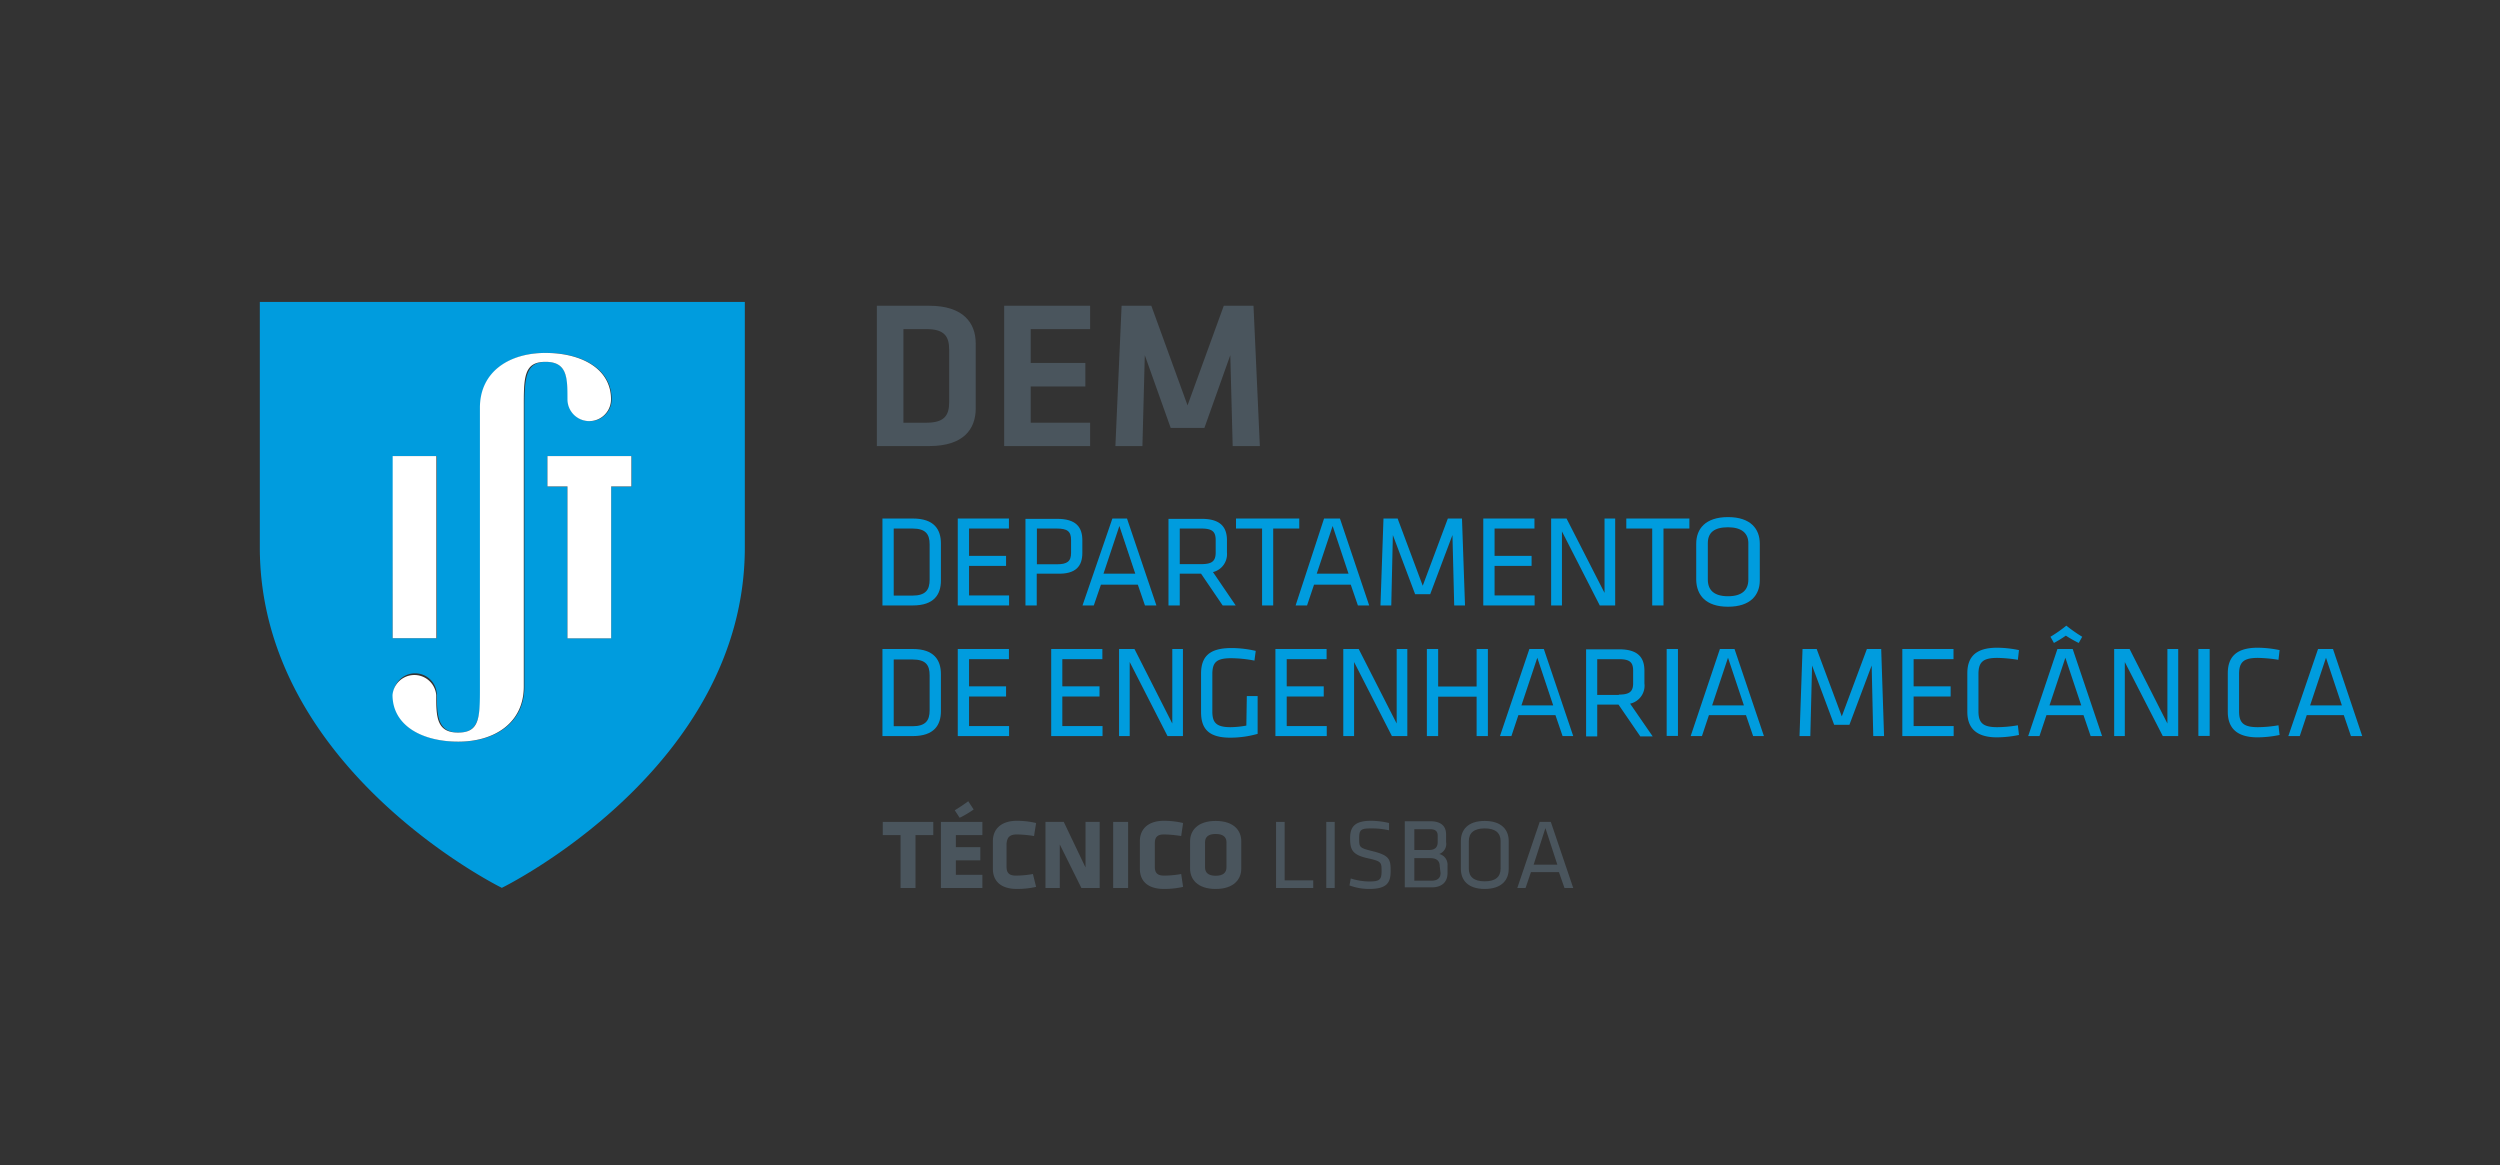
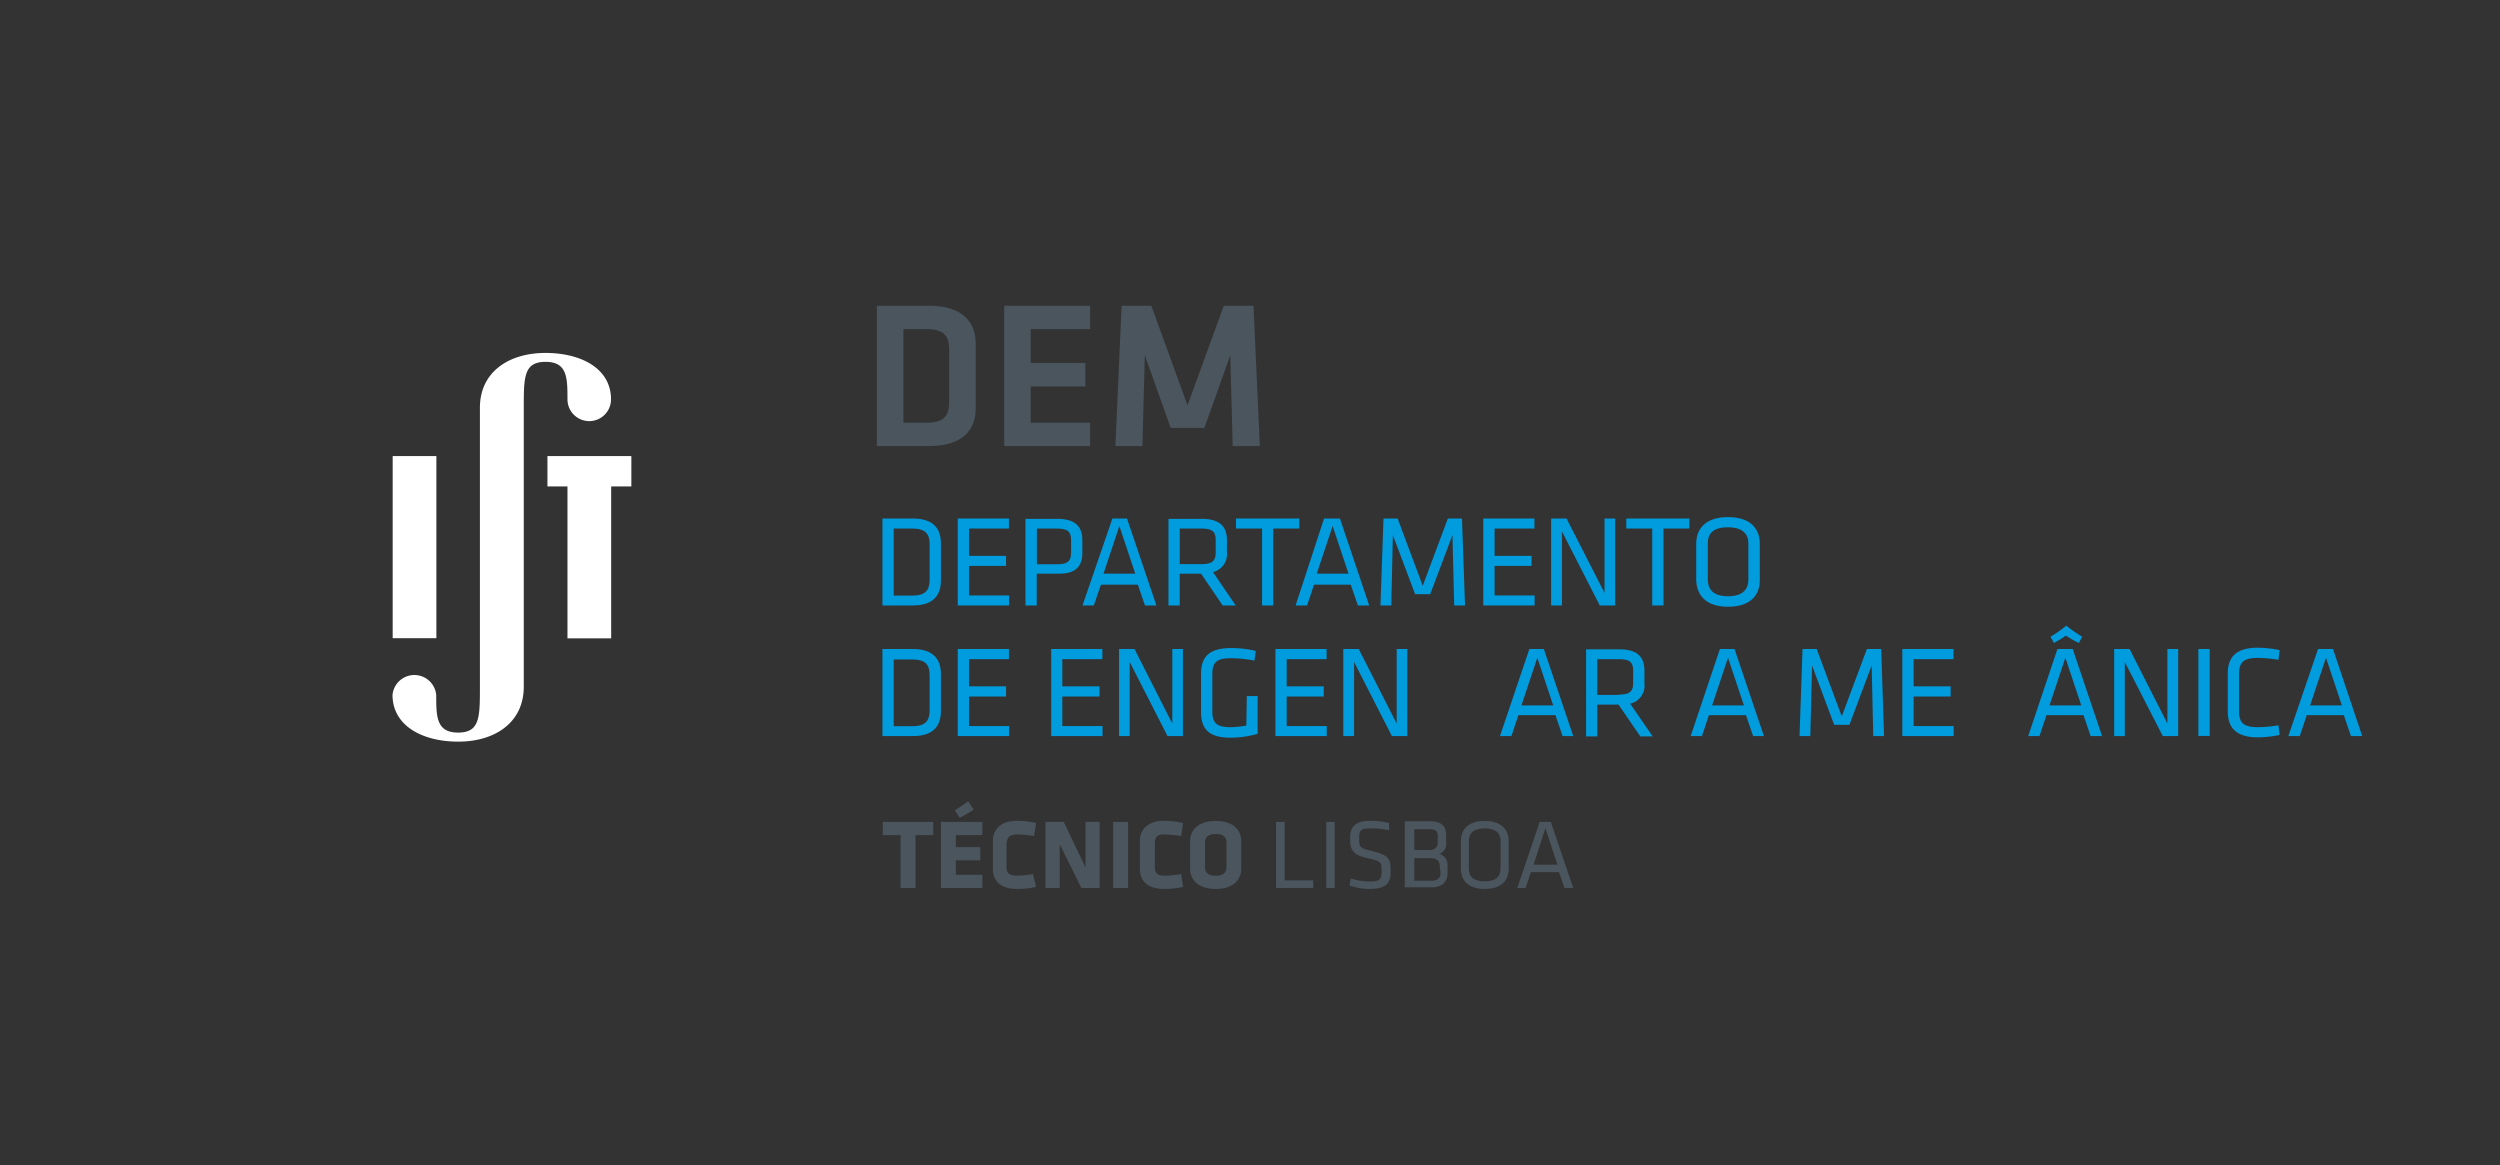
<svg xmlns="http://www.w3.org/2000/svg" viewBox="0 0 157.32 73.34">
  <rect x="0" y="0" width="157.32" height="73.34" fill="#333333" stroke="none" />
  <defs>
    <style>.cls-1{fill:none;}.cls-2{fill:#4a555d;}.cls-3{fill:#009cde;}.cls-4{fill:#fff;}</style>
  </defs>
  <g id="Layer_2" data-name="Layer 2">
    <g id="Camada_1" data-name="Camada 1">
      <path class="cls-1" d="M90.5,53v-.46c0-.27-.15-.4-.47-.4H89v1.35h1C90.35,53.53,90.5,53.34,90.5,53Z" />
      <path class="cls-1" d="M76.5,52.49c-.47,0-.67.2-.67.52v1.57c0,.33.2.53.67.53s.68-.2.68-.53V53C77.18,52.69,77,52.49,76.5,52.49Z" />
      <path class="cls-1" d="M90,54H89v1.43h1.08c.38,0,.57-.17.57-.48V54.5C90.64,54.17,90.45,54,90,54Z" />
      <polygon class="cls-1" points="95.74 44.39 97.69 44.39 96.72 41.35 95.74 44.39" />
      <path class="cls-1" d="M93.43,52.13c-.65,0-1,.29-1,.8v1.74c0,.51.32.8,1,.8s1-.29,1-.8V52.93C94.4,52.42,94.09,52.13,93.43,52.13Z" />
      <polygon class="cls-1" points="96.51 54.41 98 54.41 97.25 52.11 96.51 54.41" />
      <path class="cls-1" d="M75.59,33.26H74.24V35.5h1.35c.68,0,.91-.19.91-.73V34C76.5,33.44,76.27,33.26,75.59,33.26Z" />
      <path class="cls-1" d="M102.77,42.2c0-.54-.23-.72-.9-.72h-1.36v2.23h1.36c.67,0,.9-.19.9-.72Z" />
      <polygon class="cls-1" points="83.86 33.14 82.88 36.17 84.84 36.17 83.86 33.14" />
      <path class="cls-1" d="M108.74,37.56c.87,0,1.28-.38,1.28-1.05V34.22c0-.67-.41-1-1.28-1s-1.27.38-1.27,1v2.29C107.47,37.18,107.88,37.56,108.74,37.56Z" />
      <polygon class="cls-1" points="70.44 33.14 69.46 36.17 71.42 36.17 70.44 33.14" />
      <path class="cls-1" d="M57.42,33.26H56.24v4.21h1.18c.83,0,1.08-.35,1.08-1V34.25C58.5,33.61,58.25,33.26,57.42,33.26Z" />
      <path class="cls-1" d="M57.42,41.48H56.24v4.2h1.18c.83,0,1.08-.34,1.08-1V42.46C58.5,41.82,58.25,41.48,57.42,41.48Z" />
-       <path class="cls-1" d="M59.73,25.3V22c0-.85-.31-1.3-1.43-1.3H56.85V26.6H58.3C59.42,26.6,59.73,26.15,59.73,25.3Z" />
+       <path class="cls-1" d="M59.73,25.3V22c0-.85-.31-1.3-1.43-1.3V26.6H58.3C59.42,26.6,59.73,26.15,59.73,25.3Z" />
      <path class="cls-1" d="M67.4,34.79V34c0-.54-.23-.72-.9-.72H65.25v2.25H66.5C67.17,35.51,67.4,35.32,67.4,34.79Z" />
      <polygon class="cls-1" points="107.74 44.39 109.69 44.39 108.71 41.35 107.74 44.39" />
      <polygon class="cls-1" points="145.37 44.39 147.33 44.39 146.35 41.35 145.37 44.39" />
      <polygon class="cls-1" points="128.97 44.39 130.93 44.39 129.95 41.35 128.97 44.39" />
      <path class="cls-1" d="M157.32,0H0V73.34H157.32ZM130,39.39a9,9,0,0,0,1,.7l-.22.39A7.79,7.79,0,0,1,130,40a7.79,7.79,0,0,1-.81.46l-.22-.39A8.18,8.18,0,0,0,130,39.39Zm-23.18-5.18c0-.92.56-1.67,2-1.67s2,.75,2,1.67v2.31c0,.92-.57,1.66-2,1.66s-2-.74-2-1.66Zm-9.16-1.58h1L101,37.31V32.63h.68V38.1h-1l-2.38-4.66V38.1h-.68Zm-4.27,0h3.22v.63H94.05V35h2.33v.63H94.05v1.86h2.52v.63H93.34Zm-.42,8.21h.71v5.48h-.71V43.83H90.5v2.49h-.71V40.84h.71V43.2h2.42Zm-5.86-8.21H88l1.58,4.23,1.58-4.23H92l.19,5.47h-.68l-.11-4.43L90,37.39h-1l-1.4-3.72-.1,4.43h-.68Zm-2.72,0,1.84,5.47h-.71L85,36.79H82.69l-.44,1.31h-.72l1.85-5.47ZM70.58,19.24h1.87l2.28,6.27L77,19.24h1.87l.4,8.83H77.57l-.15-5.72-1.63,4.58H73.67L72,22.35l-.15,5.72H70.18ZM77.76,38.1h-.82l-1.36-2H74.24v2h-.71V32.63h2.09c1.17,0,1.59.51,1.59,1.35v.79A1.16,1.16,0,0,1,76.33,36Zm-6.84-5.47,1.85,5.47h-.72l-.45-1.31H69.28l-.45,1.31h-.71L70,32.63ZM63.19,19.24H68.6v1.47H64.86v2.13H68.3v1.48H64.86V26.6H68.6v1.47H63.19ZM60.27,46.32V40.84h3.22v.64H61v1.71h2.33v.64H61v1.86H63.5v.63Zm1,4.62a6.19,6.19,0,0,1-.88.52L60.08,51c.31-.19.61-.39.85-.57Zm-1-12.84V32.63h3.22v.63H61V35h2.33v.63H61v1.86H63.5v.63Zm-13.4-3.65c0,13.95-15.29,21.42-15.29,21.42S16.35,48.4,16.35,34.45V19H46.87Zm8.31-15.21h3.29c2.17,0,2.93,1.1,2.93,2.37V25.7c0,1.25-.76,2.37-2.93,2.37H55.18Zm3.55,33.31H57.61v3.33h-.94V52.55H55.55v-.83h3.18Zm.48-7.8c0,.87-.42,1.57-1.77,1.57H55.53V40.84h1.91c1.35,0,1.77.71,1.77,1.58Zm0-8.22c0,.87-.42,1.57-1.77,1.57H55.53V32.63h1.91c1.35,0,1.77.69,1.77,1.57Zm2.61,16H60.15v.76h1.54v.83H60.15v.91h1.67v.83H59.21V51.72h2.61ZM64,55.09A6.09,6.09,0,0,0,65,55l.13.82a5.44,5.44,0,0,1-1.2.13c-1,0-1.52-.52-1.52-1.27V52.93c0-.76.47-1.28,1.52-1.28a5.46,5.46,0,0,1,1.2.14l-.13.82a7.22,7.22,0,0,0-1.07-.1c-.47,0-.59.21-.59.57v1.44C63.38,54.88,63.5,55.09,64,55.09Zm1.28-17h-.71V32.63h2c1.17,0,1.58.51,1.58,1.35v.81c0,.84-.41,1.35-1.58,1.35H65.25Zm4,17.78H68.05l-1.36-2.74v2.74h-.9V51.72H67l1.36,2.86V51.72h.89Zm.18-9.56H66.15V40.84h3.22v.64H66.85v1.71h2.34v.64H66.85v1.86h2.53ZM71,55.88h-.93V51.72H71Zm.11-9.56h-.67V40.84h1l2.38,4.69V40.84h.68v5.48h-1l-2.39-4.66Zm2.16,8.77a6.19,6.19,0,0,0,1.08-.1l.12.82a5.38,5.38,0,0,1-1.2.13c-1,0-1.52-.52-1.52-1.27V52.93c0-.76.47-1.28,1.52-1.28a5.39,5.39,0,0,1,1.2.14l-.12.82a7.35,7.35,0,0,0-1.08-.1c-.46,0-.58.21-.58.57v1.44C72.67,54.88,72.79,55.09,73.25,55.09Zm4.86-.42c0,.63-.43,1.27-1.61,1.27s-1.61-.64-1.61-1.27V52.93c0-.63.44-1.27,1.61-1.27s1.61.64,1.61,1.27Zm1-8.51a6.28,6.28,0,0,1-1.73.24c-1.4,0-1.83-.6-1.83-1.61V42.38c0-1.11.55-1.62,1.92-1.62a6.84,6.84,0,0,1,1.52.18l-.08.61a8,8,0,0,0-1.47-.15c-.91,0-1.18.27-1.18,1v2.33c0,.69.21,1,1.14,1a5.84,5.84,0,0,0,1-.1V43.8h.68Zm1-8.06h-.71V33.26H77.78v-.63h4v.63H80.12Zm.14,2.74h3.22v.64H81v1.71H83.3v.64H81v1.86h2.52v.63H80.26Zm2.38,15H80.3V51.72h.54V55.4h1.8Zm1.35,0h-.53V51.72H84Zm2.17.06a3.58,3.58,0,0,1-1.23-.22l.08-.44a4,4,0,0,0,1.16.19c.67,0,.81-.18.81-.65s0-.62-.86-.81c-1-.22-1.12-.42-1.12-1.28s.29-1.08,1.32-1.08a5.14,5.14,0,0,1,1.13.14l0,.46a4.88,4.88,0,0,0-1.07-.12c-.68,0-.81.14-.81.62s0,.6.83.81c1.1.27,1.16.43,1.16,1.25S87.31,55.94,86.16,55.94Zm-1-14.28v4.66h-.68V40.84h1l2.39,4.69V40.84h.67v5.48h-1Zm6,13.32c0,.59-.41.9-1,.9H88.46V51.72h1.6c.65,0,1,.29,1,.84V53a.67.67,0,0,1-.47.7.69.69,0,0,1,.61.75Zm3.76-.3c0,.69-.44,1.26-1.51,1.26s-1.5-.57-1.5-1.26V52.92c0-.69.43-1.26,1.5-1.26s1.51.57,1.51,1.26Zm3.54,1.2-.35-1H96.37l-.34,1h-.55l1.41-4.16h.72L99,55.88Zm-.15-9.56L97.88,45H95.55l-.44,1.32h-.72l1.85-5.48h1L99,46.32Zm4.89,0-1.37-2h-1.34v2h-.7V40.84h2.08c1.18,0,1.59.51,1.59,1.35V43a1.16,1.16,0,0,1-.87,1.28L104,46.32Zm2.36,0h-.7V40.84h.7Zm.73-13.06h-1.63V38.1H104V33.26h-1.63v-.63h4Zm4,13.06L109.87,45h-2.33l-.44,1.32h-.71l1.84-5.48h1L111,46.32Zm7.56,0-.11-4.44-1.39,3.73h-1L114,41.88l-.11,4.44h-.68l.19-5.48h.89l1.58,4.24,1.58-4.24h.89l.19,5.48Zm5.06,0h-3.23V40.84h3.22v.64h-2.51v1.71h2.33v.64h-2.33v1.86h2.52Zm2.75-.56a7.83,7.83,0,0,0,1.29-.12l.07.61a7,7,0,0,1-1.38.15c-1.34,0-1.87-.58-1.87-1.61V42.37c0-1,.53-1.61,1.87-1.61a7,7,0,0,1,1.38.15l-.07.61a9.1,9.1,0,0,0-1.29-.12c-.89,0-1.19.25-1.19,1v2.33C124.5,45.51,124.8,45.76,125.69,45.76Zm5.87.56L131.11,45h-2.33l-.44,1.32h-.71l1.84-5.48h1l1.85,5.48Zm5.51,0h-1l-2.39-4.66v4.66H133V40.84h1l2.38,4.69V40.84h.68Zm2,0h-.7V40.84h.7Zm3.05-.56a7.83,7.83,0,0,0,1.29-.12l.07.61a7,7,0,0,1-1.38.15c-1.34,0-1.88-.58-1.88-1.61V42.37c0-1,.54-1.61,1.88-1.61a7,7,0,0,1,1.38.15l-.07.61a9.1,9.1,0,0,0-1.29-.12c-.89,0-1.19.25-1.19,1v2.33C140.9,45.51,141.2,45.76,142.09,45.76Zm5.87.56L147.51,45h-2.33l-.44,1.32H144l1.85-5.48h1l1.84,5.48Z" />
      <path class="cls-2" d="M61.4,25.7V21.61c0-1.27-.76-2.37-2.93-2.37H55.18v8.83h3.29C60.64,28.07,61.4,27,61.4,25.7Zm-4.55.9V20.71H58.3c1.12,0,1.43.45,1.43,1.3V25.3c0,.85-.31,1.3-1.43,1.3Z" />
      <polygon class="cls-2" points="68.6 26.6 64.86 26.6 64.86 24.32 68.3 24.32 68.3 22.84 64.86 22.84 64.86 20.71 68.6 20.71 68.6 19.24 63.19 19.24 63.19 28.07 68.6 28.07 68.6 26.6" />
      <polygon class="cls-2" points="72.04 22.35 73.67 26.93 75.79 26.93 77.42 22.35 77.57 28.07 79.28 28.07 78.88 19.24 77.01 19.24 74.73 25.51 72.45 19.24 70.58 19.24 70.19 28.07 71.89 28.07 72.04 22.35" />
      <polygon class="cls-2" points="55.55 52.55 56.67 52.55 56.67 55.88 57.61 55.88 57.61 52.55 58.73 52.55 58.73 51.72 55.55 51.72 55.55 52.55" />
      <polygon class="cls-2" points="59.21 55.88 61.82 55.88 61.82 55.05 60.15 55.05 60.15 54.14 61.69 54.14 61.69 53.31 60.15 53.31 60.15 52.55 61.82 52.55 61.82 51.72 59.21 51.72 59.21 55.88" />
      <path class="cls-2" d="M60.39,51.46a6.19,6.19,0,0,0,.88-.52l-.34-.52c-.24.18-.54.38-.85.57Z" />
      <path class="cls-2" d="M64,52.51a7.22,7.22,0,0,1,1.07.1l.13-.82a5.46,5.46,0,0,0-1.2-.14c-1,0-1.52.52-1.52,1.28v1.74c0,.75.47,1.27,1.52,1.27a5.44,5.44,0,0,0,1.2-.13L65,55a6.09,6.09,0,0,1-1.07.1c-.47,0-.59-.21-.59-.57V53.08C63.38,52.72,63.5,52.51,64,52.51Z" />
      <polygon class="cls-2" points="68.31 54.59 66.94 51.72 65.79 51.72 65.79 55.88 66.69 55.88 66.69 53.14 68.05 55.88 69.2 55.88 69.2 51.72 68.31 51.72 68.31 54.59" />
      <rect class="cls-2" x="70.05" y="51.72" width="0.94" height="4.16" />
      <path class="cls-2" d="M73.25,52.51a7.35,7.35,0,0,1,1.08.1l.12-.82a5.39,5.39,0,0,0-1.2-.14c-1,0-1.52.52-1.52,1.28v1.74c0,.75.47,1.27,1.52,1.27a5.38,5.38,0,0,0,1.2-.13L74.33,55a6.19,6.19,0,0,1-1.08.1c-.46,0-.58-.21-.58-.57V53.08C72.67,52.72,72.79,52.51,73.25,52.51Z" />
      <path class="cls-2" d="M76.5,51.66c-1.17,0-1.61.64-1.61,1.27v1.74c0,.63.44,1.27,1.61,1.27s1.61-.64,1.61-1.27V52.93C78.11,52.3,77.68,51.66,76.5,51.66Zm.68,2.92c0,.33-.21.53-.68.53s-.67-.2-.67-.53V53c0-.32.2-.52.67-.52s.68.2.68.52Z" />
      <polygon class="cls-2" points="80.84 51.72 80.3 51.72 80.3 55.88 82.64 55.88 82.64 55.4 80.84 55.4 80.84 51.72" />
      <rect class="cls-2" x="83.46" y="51.72" width="0.53" height="4.16" />
      <path class="cls-2" d="M86.36,53.56c-.83-.21-.83-.24-.83-.81s.13-.62.81-.62a4.88,4.88,0,0,1,1.07.12l0-.46a5.14,5.14,0,0,0-1.13-.14c-1,0-1.32.36-1.32,1.08s.11,1.06,1.12,1.28c.85.19.86.25.86.81s-.14.65-.81.65A4,4,0,0,1,85,55.28l-.08.44a3.58,3.58,0,0,0,1.23.22c1.15,0,1.36-.41,1.36-1.13S87.46,53.83,86.36,53.56Z" />
      <path class="cls-2" d="M90.57,53.74A.67.67,0,0,0,91,53v-.48c0-.55-.33-.84-1-.84h-1.6v4.16h1.69c.62,0,1-.31,1-.9v-.49A.69.69,0,0,0,90.57,53.74ZM89,52.18h1c.32,0,.47.13.47.4V53c0,.3-.15.49-.56.49H89Zm1.65,2.76c0,.31-.19.48-.57.48H89V54H90c.41,0,.6.18.6.51Z" />
      <path class="cls-2" d="M93.43,51.66c-1.07,0-1.5.57-1.5,1.26v1.76c0,.69.43,1.26,1.5,1.26s1.51-.57,1.51-1.26V52.92C94.94,52.23,94.5,51.66,93.43,51.66Zm1,3c0,.51-.31.8-1,.8s-1-.29-1-.8V52.93c0-.51.32-.8,1-.8s1,.29,1,.8Z" />
      <path class="cls-2" d="M96.89,51.72l-1.41,4.16H96l.34-1h1.76l.35,1H99l-1.41-4.16Zm-.38,2.69.74-2.3.75,2.3Z" />
      <path class="cls-3" d="M57.44,32.63H55.53V38.1h1.91c1.35,0,1.77-.7,1.77-1.57V34.2C59.21,33.32,58.79,32.63,57.44,32.63Zm1.06,3.85c0,.64-.25,1-1.08,1H56.24V33.26h1.18c.83,0,1.08.35,1.08,1Z" />
      <polygon class="cls-3" points="63.5 37.47 60.98 37.47 60.98 35.61 63.31 35.61 63.31 34.98 60.98 34.98 60.98 33.26 63.49 33.26 63.49 32.63 60.27 32.63 60.27 38.1 63.5 38.1 63.5 37.47" />
      <path class="cls-3" d="M68.11,34.79V34c0-.84-.41-1.35-1.58-1.35h-2V38.1h.71v-2h1.28C67.7,36.14,68.11,35.63,68.11,34.79Zm-2.86.72V33.26H66.5c.67,0,.9.18.9.72v.81c0,.53-.23.72-.9.72Z" />
      <path class="cls-3" d="M68.83,38.1l.45-1.31H71.6l.45,1.31h.72l-1.85-5.47H70L68.12,38.1Zm1.61-5,1,3h-2Z" />
      <path class="cls-3" d="M77.21,34.77V34c0-.84-.42-1.35-1.59-1.35H73.53V38.1h.71v-2h1.34l1.36,2h.82L76.33,36A1.16,1.16,0,0,0,77.21,34.77Zm-.71,0c0,.54-.23.73-.91.73H74.24V33.26h1.35c.68,0,.91.18.91.72Z" />
      <polygon class="cls-3" points="81.76 32.63 77.78 32.63 77.78 33.26 79.42 33.26 79.42 38.1 80.12 38.1 80.12 33.26 81.76 33.26 81.76 32.63" />
      <path class="cls-3" d="M82.25,38.1l.44-1.31H85l.45,1.31h.71l-1.84-5.47h-1L81.53,38.1Zm1.61-5,1,3h-2Z" />
      <polygon class="cls-3" points="87.65 33.67 89.05 37.39 90 37.39 91.4 33.67 91.51 38.1 92.19 38.1 92 32.63 91.11 32.63 89.53 36.86 87.95 32.63 87.06 32.63 86.87 38.1 87.55 38.1 87.65 33.67" />
      <polygon class="cls-3" points="96.57 37.47 94.05 37.47 94.05 35.61 96.38 35.61 96.38 34.98 94.05 34.98 94.05 33.26 96.56 33.26 96.56 32.63 93.34 32.63 93.34 38.1 96.57 38.1 96.57 37.47" />
      <polygon class="cls-3" points="98.29 33.44 100.67 38.1 101.64 38.1 101.64 32.63 100.97 32.63 100.97 37.31 98.58 32.63 97.61 32.63 97.61 38.1 98.29 38.1 98.29 33.44" />
      <polygon class="cls-3" points="102.34 33.26 103.97 33.26 103.97 38.1 104.68 38.1 104.68 33.26 106.31 33.26 106.31 32.63 102.34 32.63 102.34 33.26" />
      <path class="cls-3" d="M108.74,38.18c1.42,0,2-.74,2-1.66V34.21c0-.92-.57-1.67-2-1.67s-2,.75-2,1.67v2.31C106.77,37.44,107.33,38.18,108.74,38.18Zm-1.27-4c0-.67.41-1,1.27-1s1.28.38,1.28,1v2.29c0,.67-.41,1.05-1.28,1.05s-1.27-.38-1.27-1.05Z" />
      <path class="cls-3" d="M57.44,40.84H55.53v5.48h1.91c1.35,0,1.77-.7,1.77-1.57V42.42C59.21,41.55,58.79,40.84,57.44,40.84ZM58.5,44.7c0,.64-.25,1-1.08,1H56.24v-4.2h1.18c.83,0,1.08.34,1.08,1Z" />
      <polygon class="cls-3" points="63.5 45.69 60.98 45.69 60.98 43.83 63.31 43.83 63.31 43.19 60.98 43.19 60.98 41.48 63.49 41.48 63.49 40.84 60.27 40.84 60.27 46.32 63.5 46.32 63.5 45.69" />
      <polygon class="cls-3" points="66.85 43.83 69.19 43.83 69.19 43.19 66.85 43.19 66.85 41.48 69.37 41.48 69.37 40.84 66.15 40.84 66.15 46.32 69.38 46.32 69.38 45.69 66.85 45.69 66.85 43.83" />
      <polygon class="cls-3" points="74.44 46.32 74.44 40.84 73.77 40.84 73.77 45.53 71.39 40.84 70.42 40.84 70.42 46.32 71.09 46.32 71.09 41.66 73.47 46.32 74.44 46.32" />
      <path class="cls-3" d="M78.43,45.66a5.84,5.84,0,0,1-1,.1c-.93,0-1.14-.32-1.14-1V42.42c0-.75.27-1,1.18-1a8,8,0,0,1,1.47.15l.08-.61a6.84,6.84,0,0,0-1.52-.18c-1.37,0-1.92.51-1.92,1.62v2.41c0,1,.43,1.61,1.83,1.61a6.28,6.28,0,0,0,1.73-.24V43.8h-.68Z" />
      <polygon class="cls-3" points="83.49 45.69 80.97 45.69 80.97 43.83 83.3 43.83 83.3 43.19 80.97 43.19 80.97 41.48 83.48 41.48 83.48 40.84 80.26 40.84 80.26 46.32 83.49 46.32 83.49 45.69" />
      <polygon class="cls-3" points="88.56 40.84 87.89 40.84 87.89 45.53 85.5 40.84 84.53 40.84 84.53 46.32 85.21 46.32 85.21 41.66 87.59 46.32 88.56 46.32 88.56 40.84" />
-       <polygon class="cls-3" points="90.5 40.84 89.79 40.84 89.79 46.32 90.5 46.32 90.5 43.84 92.92 43.84 92.92 46.32 93.63 46.32 93.63 40.84 92.92 40.84 92.92 43.2 90.5 43.2 90.5 40.84" />
      <path class="cls-3" d="M96.24,40.84l-1.85,5.48h.72L95.55,45h2.33l.45,1.32H99l-1.85-5.48Zm-.5,3.55,1-3,1,3Z" />
      <path class="cls-3" d="M103.48,43v-.79c0-.84-.41-1.35-1.59-1.35H99.81v5.48h.7v-2h1.34l1.37,2H104l-1.42-2.06A1.16,1.16,0,0,0,103.48,43Zm-1.61.73h-1.36V41.48h1.36c.67,0,.9.18.9.72V43C102.77,43.52,102.54,43.71,101.87,43.71Z" />
-       <rect class="cls-3" x="104.88" y="40.84" width="0.71" height="5.47" />
      <path class="cls-3" d="M108.23,40.84l-1.84,5.48h.71l.44-1.32h2.33l.45,1.32H111l-1.85-5.48Zm-.49,3.55,1-3,1,3Z" />
      <polygon class="cls-3" points="117.48 40.84 115.9 45.08 114.32 40.84 113.43 40.84 113.24 46.32 113.92 46.32 114.03 41.88 115.42 45.61 116.38 45.61 117.78 41.88 117.88 46.32 118.56 46.32 118.38 40.84 117.48 40.84" />
      <polygon class="cls-3" points="120.42 43.83 122.75 43.83 122.75 43.19 120.42 43.19 120.42 41.48 122.93 41.48 122.93 40.84 119.71 40.84 119.71 46.32 122.94 46.32 122.94 45.69 120.42 45.69 120.42 43.83" />
-       <path class="cls-3" d="M125.69,41.4a9.1,9.1,0,0,1,1.29.12l.07-.61a7,7,0,0,0-1.38-.15c-1.34,0-1.87.58-1.87,1.61v2.42c0,1,.53,1.61,1.87,1.61a7,7,0,0,0,1.38-.15l-.07-.61a7.83,7.83,0,0,1-1.29.12c-.89,0-1.19-.25-1.19-1V42.42C124.5,41.65,124.8,41.4,125.69,41.4Z" />
      <path class="cls-3" d="M130,40a7.79,7.79,0,0,0,.81.46l.22-.39a9,9,0,0,1-1-.7,8.18,8.18,0,0,1-1,.7l.22.39A7.79,7.79,0,0,0,130,40Z" />
      <path class="cls-3" d="M129.47,40.84l-1.84,5.48h.71l.44-1.32h2.33l.45,1.32h.72l-1.85-5.48Zm-.5,3.55,1-3,1,3Z" />
      <polygon class="cls-3" points="136.39 45.53 134.01 40.84 133.04 40.84 133.04 46.32 133.71 46.32 133.71 41.66 136.1 46.32 137.07 46.32 137.07 40.84 136.39 40.84 136.39 45.53" />
      <rect class="cls-3" x="138.34" y="40.84" width="0.71" height="5.47" />
      <path class="cls-3" d="M142.09,41.4a9.1,9.1,0,0,1,1.29.12l.07-.61a7,7,0,0,0-1.38-.15c-1.34,0-1.88.58-1.88,1.61v2.42c0,1,.54,1.61,1.88,1.61a7,7,0,0,0,1.38-.15l-.07-.61a7.83,7.83,0,0,1-1.29.12c-.89,0-1.19-.25-1.19-1V42.42C140.9,41.65,141.2,41.4,142.09,41.4Z" />
      <path class="cls-3" d="M145.87,40.84,144,46.32h.72l.44-1.32h2.33l.45,1.32h.71l-1.84-5.48Zm-.5,3.55,1-3,1,3Z" />
-       <path class="cls-3" d="M16.35,34.45c0,13.95,15.23,21.42,15.23,21.42S46.87,48.4,46.87,34.45V19H16.35Zm23.39-3.83H38.46v9.55H35.71V30.62H34.45V28.7h5.29Zm-15-1.92h2.75V40.16H24.71Zm1.38,13.67a1.37,1.37,0,0,1,1.37,1.37c0,1.4.11,2.36,1.38,2.36s1.37-1,1.37-2.89V25.66c0-2.28,1.85-3.45,4.12-3.45s4.13,1,4.13,2.92h0a1.37,1.37,0,1,1-2.74,0h0c0-1.4-.11-2.36-1.38-2.36S33,23.73,33,25.66V43.21c0,2.28-1.84,3.46-4.12,3.46s-4.13-1-4.13-2.93A1.37,1.37,0,0,1,26.09,42.37Z" />
      <polygon class="cls-4" points="34.45 30.61 35.71 30.61 35.71 40.17 38.46 40.17 38.46 30.61 39.73 30.61 39.73 28.7 34.45 28.7 34.45 30.61" />
      <rect class="cls-4" x="24.71" y="28.7" width="2.75" height="11.46" />
      <path class="cls-4" d="M28.84,46.67c2.28,0,4.12-1.18,4.12-3.46V25.66c0-1.93,0-2.89,1.37-2.89s1.38,1,1.38,2.36h0a1.37,1.37,0,1,0,2.74,0h0c0-1.93-1.86-2.92-4.13-2.92s-4.12,1.17-4.12,3.45V43.21c0,1.93,0,2.89-1.37,2.89s-1.38-1-1.38-2.36a1.38,1.38,0,0,0-2.75,0C24.71,45.67,26.57,46.67,28.84,46.67Z" />
    </g>
  </g>
</svg>